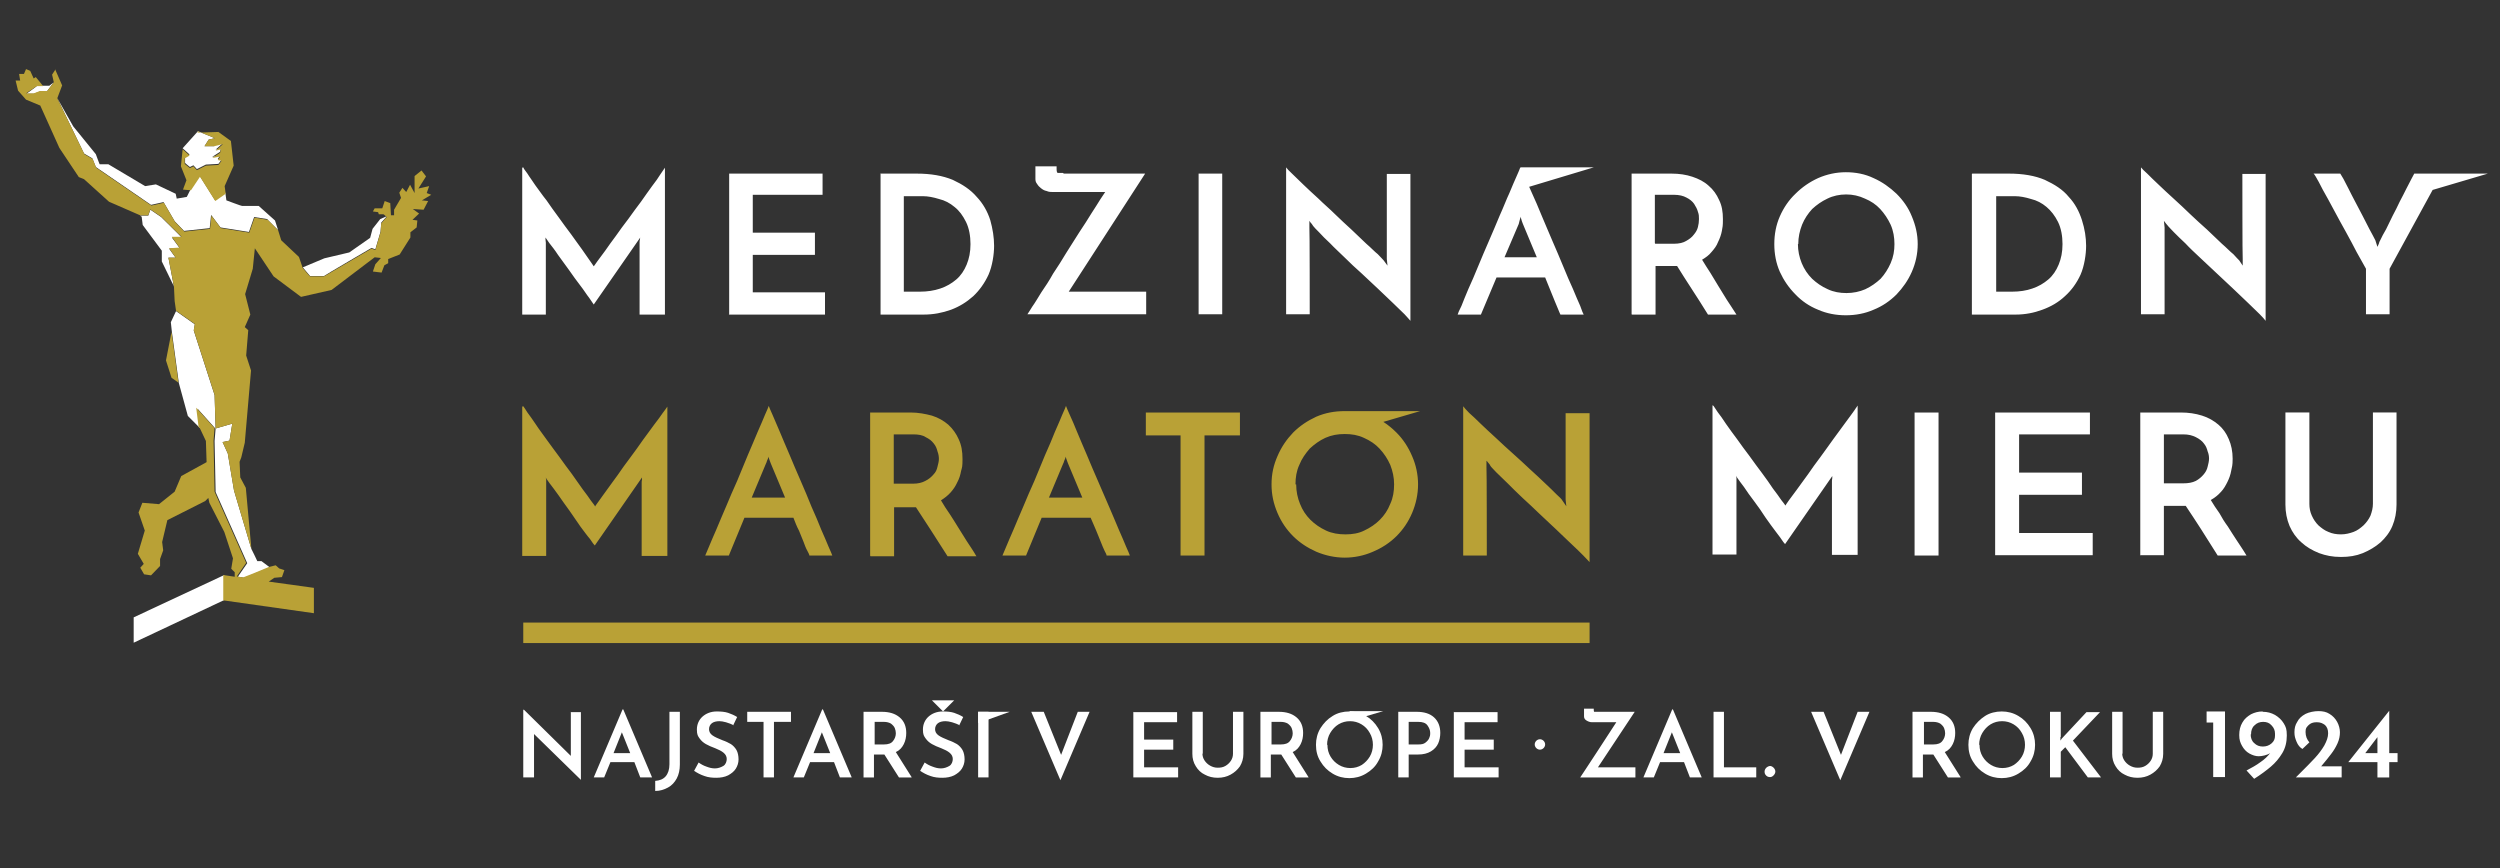
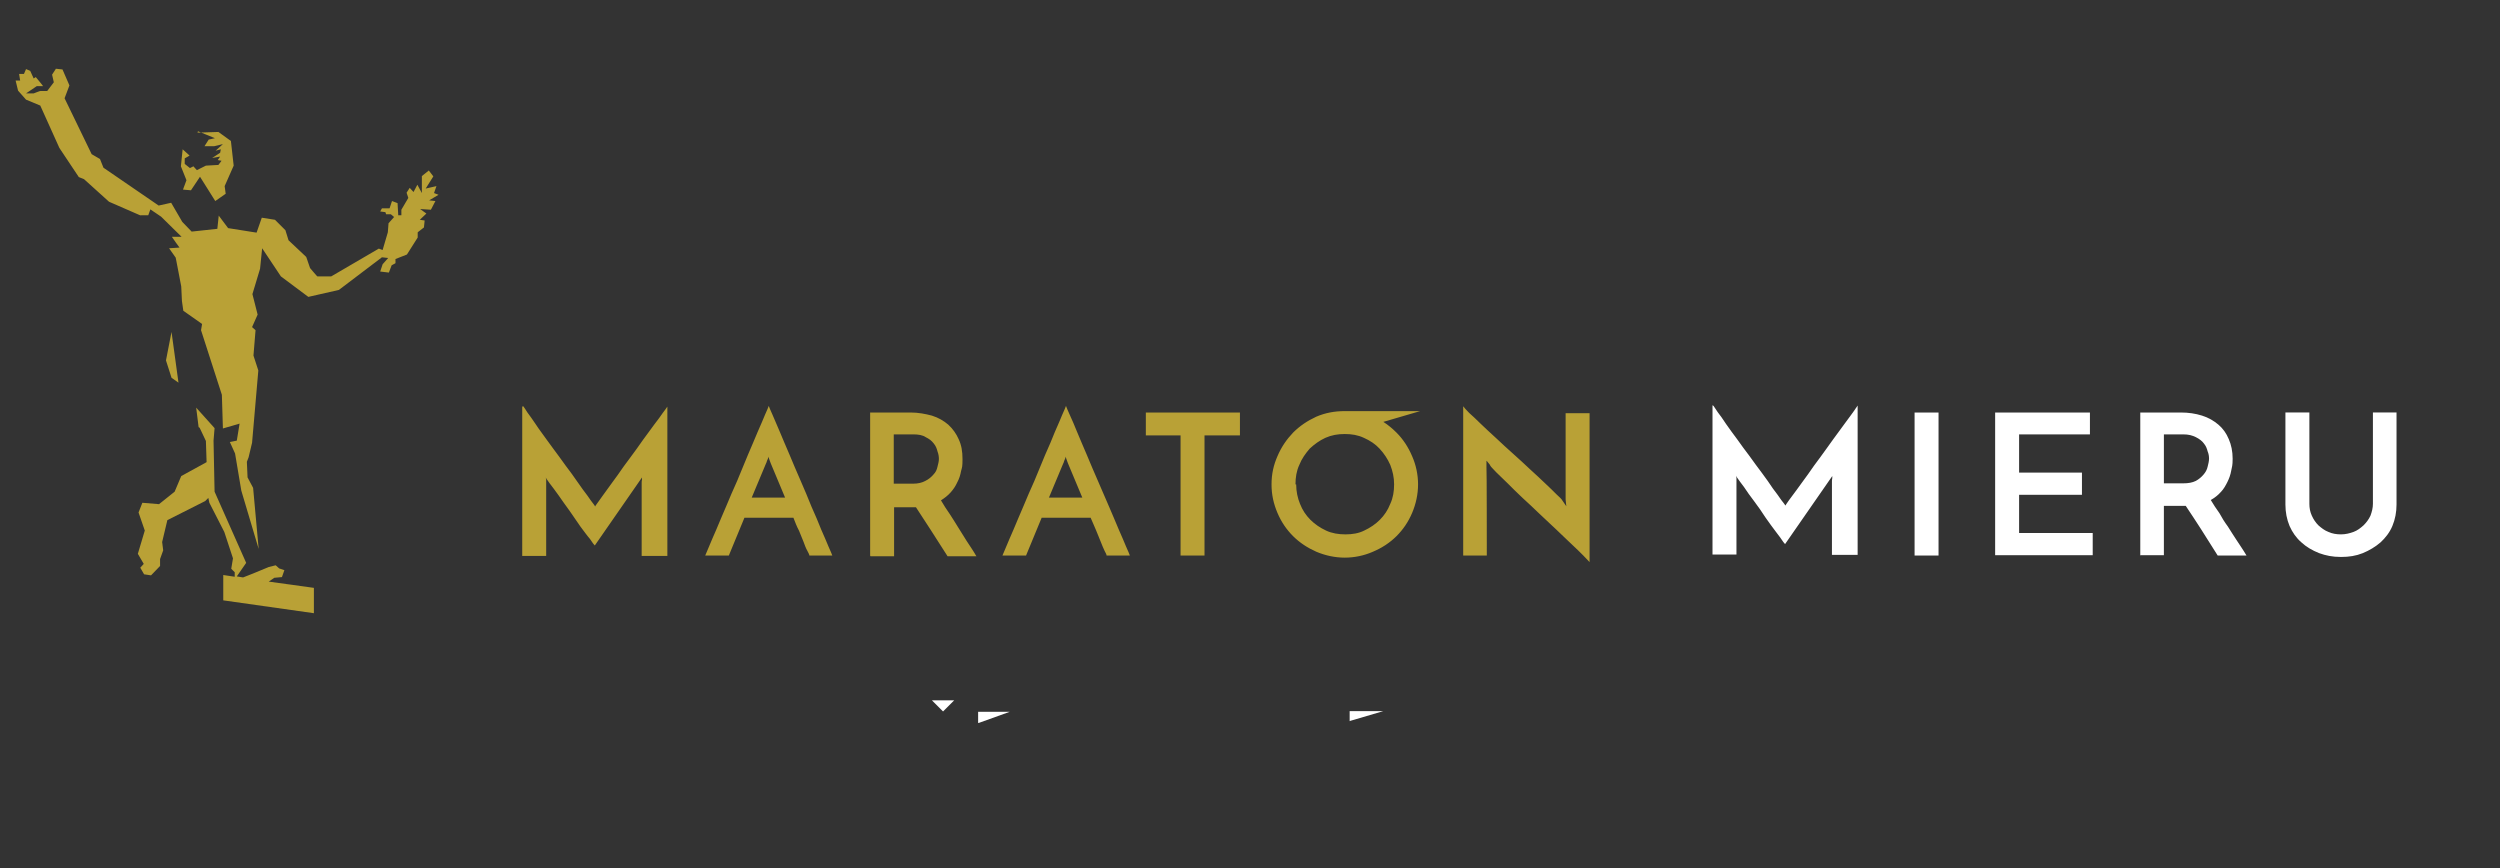
<svg xmlns="http://www.w3.org/2000/svg" id="Layer_1" version="1.1" viewBox="0 0 720 250">
  <rect x="0" y="0" width="720" height="250" fill="#333333" stroke="none" />
  <defs>
    <style>
      .st0 {
        fill: #fff;
      }

      .st1 {
        fill: none;
      }

      .st2 {
        clip-path: url(#clippath-1);
      }

      .st3 {
        fill: #b9a136;
      }

      .st4 {
        clip-path: url(#clippath);
      }
    </style>
    <clipPath id="clippath">
      <rect class="st1" x="4.4" y="19.8" width="712" height="208" />
    </clipPath>
    <clipPath id="clippath-1">
-       <rect class="st1" x="4.4" y="19.8" width="712" height="208" />
-     </clipPath>
+       </clipPath>
  </defs>
  <g class="st4">
    <path class="st0" d="M674.1,160.4c-2.3,0-4.3-.4-6.2-1.1-2-.8-3.7-1.8-5.1-3.1-1.5-1.3-2.6-2.9-3.4-4.7-.8-1.9-1.2-4-1.2-6.2v-26.5h6.9v26.3c0,1.2.2,2.3.7,3.4.5,1.1,1.1,2,1.9,2.8.8.7,1.8,1.5,2.9,1.9,1.1.5,2.3.7,3.6.7s2.5-.3,3.6-.7c1.1-.4,2-1.1,2.9-1.9.8-.8,1.5-1.7,2-2.8.4-1.1.7-2.2.7-3.4v-26.3h6.8v26.5c0,2.2-.4,4.3-1.2,6.2-.8,1.9-2,3.4-3.4,4.7-1.5,1.3-3.2,2.3-5.1,3.1-2,.8-4,1.1-6.2,1.1M623.2,139.2h5.6c1.4,0,2.6-.2,3.6-.7.9-.5,1.6-1.1,2.2-1.8.6-.7,1-1.4,1.2-2.3.2-.8.4-1.6.4-2.3s-.1-1.4-.4-2.1c-.2-.8-.5-1.6-1.1-2.3-.5-.7-1.3-1.3-2.3-1.8-1-.5-2.1-.8-3.6-.8h-5.6v14ZM616.4,160v-41.2h11.6c2.3,0,4.3.3,6.2.9,1.9.6,3.4,1.5,4.7,2.6,1.3,1.1,2.3,2.5,3,4.2.7,1.6,1.1,3.5,1.1,5.6s-.2,2.3-.4,3.4c-.2,1.2-.6,2.3-1.1,3.3-.5,1-1.1,2.1-1.9,2.9-.8.9-1.8,1.7-2.9,2.3.8,1.3,1.6,2.6,2.5,3.8.7,1.3,1.5,2.6,2.4,3.8.8,1.2,1.6,2.6,2.5,3.9.9,1.4,1.9,2.8,2.9,4.5h-8.3c-1.7-2.7-3.3-5.2-4.8-7.6-1.5-2.3-2.9-4.5-4.4-6.7h-6.3v14.2h-6.9ZM574.6,160v-41.2h27.3v6.3h-20.4v11h18.1v6.4h-18.1v11h21.2v6.4h-28.1ZM551.4,118.8h6.9v41.2h-6.9v-41.2ZM493.5,116.9c.2.3.6.9,1.2,1.8.7.9,1.5,2,2.4,3.4.9,1.3,2,2.8,3.2,4.4,1.1,1.6,2.4,3.3,3.6,4.9,1.2,1.7,2.4,3.3,3.6,4.9,1.1,1.5,2.2,3,3.1,4.4,1,1.3,1.8,2.4,2.4,3.3.7.9,1.1,1.4,1.2,1.6,0-.1.4-.6,1-1.5.6-.8,1.4-1.9,2.3-3.1.9-1.3,2-2.7,3.2-4.4,1.1-1.6,2.3-3.3,3.6-5,1.2-1.7,2.5-3.4,3.6-5,1.2-1.6,2.3-3.1,3.3-4.5,1-1.4,1.9-2.6,2.5-3.4.7-1,1.1-1.6,1.3-1.9v43h-7.4v-21.1c0-.3,0-.6.1-1,0-.4,0-.6,0-.6l-13.6,19.6c-.2-.2-.7-.8-1.4-1.9-.8-1-1.7-2.3-2.7-3.6-1-1.4-2.1-2.9-3.1-4.5-1.2-1.6-2.2-3.1-3.3-4.5-.9-1.4-1.8-2.6-2.5-3.5-.7-1-1.1-1.5-1.1-1.7,0,0,0,.3.1.6,0,.4,0,.7,0,1v21.1h-6.9v-43Z" />
-     <path class="st0" d="M150.7,48.2c.1.3.5.9,1.2,1.8.6,1,1.4,2,2.3,3.4,1,1.3,1.9,2.7,3.2,4.3,1.1,1.6,2.3,3.3,3.5,4.9,1.2,1.7,2.4,3.3,3.6,4.9,1.1,1.6,2.2,3,3.1,4.3.9,1.3,1.7,2.4,2.3,3.3.6.9,1,1.4,1.1,1.6,0,0,.4-.5,1-1.4.6-.8,1.4-1.9,2.3-3.1.9-1.3,1.9-2.7,3.1-4.3,1.1-1.6,2.3-3.2,3.6-4.9,1.2-1.7,2.4-3.3,3.6-4.9,1.1-1.6,2.2-3.1,3.2-4.5,1-1.3,1.8-2.4,2.4-3.4.7-1,1.1-1.6,1.3-1.9v42.3h-7.3v-20.7c0-.4,0-.6.1-.9,0-.4.1-.6.1-.6l-13.4,19.3c-.1-.2-.6-.8-1.3-1.9-.8-1-1.5-2.2-2.6-3.6-1-1.3-2.1-2.8-3.2-4.4-1.1-1.5-2.2-3-3.2-4.4-.9-1.4-1.8-2.5-2.5-3.4-.7-1-1-1.5-1.1-1.6,0,0,0,.3,0,.6,0,.3.1.6.1.9v20.7h-6.8v-42.3ZM703.2,50h13.3l-15.9,4.7-12.4,22.7v13.1h-6.8v-13.1c-.2-.3-.6-1.1-1.4-2.5-.8-1.4-1.7-3-2.7-5-1.1-2-2.2-4.1-3.4-6.2-1.2-2.2-2.3-4.3-3.4-6.3-1.1-1.9-2-3.6-2.7-5-.8-1.4-1.2-2.2-1.5-2.4h7.7c.2.3.4.7.9,1.5.4.8.9,1.8,1.5,2.9.5,1.1,1.2,2.3,1.9,3.7.7,1.3,1.4,2.7,2.1,4,.7,1.4,1.4,2.7,2,3.9.7,1.2,1.2,2.3,1.7,3.2l.6,1.9c.1-.3.3-.6.4-.9.1-.4.2-.7.4-1,.4-.9,1-2,1.7-3.2.6-1.3,1.3-2.6,1.9-3.9.7-1.3,1.4-2.7,2-4,.7-1.4,1.4-2.6,1.9-3.7.6-1.1,1.1-2.1,1.5-2.9.4-.8.7-1.3.8-1.5h7.8ZM438,48.2h21l-18.6,5.6.8,1.8c.9,1.9,1.8,4.1,2.8,6.5,1,2.3,2,4.8,3.1,7.3,1.1,2.5,2.1,4.9,3.1,7.3,1,2.4,1.9,4.6,2.8,6.5.8,1.9,1.5,3.6,2.1,4.9.5,1.4.8,2.2,1,2.5h-6.7c-.1-.3-.4-.8-.6-1.4-.3-.7-.6-1.5-1-2.4-.4-1-.8-2-1.3-3.2-.5-1.2-1-2.4-1.5-3.7h-14l-4.5,10.7h-6.7c.1-.4.4-1.1,1.1-2.5.5-1.3,1.2-3,2-4.9.9-1.9,1.8-4.1,2.8-6.5,1-2.4,2-4.8,3.1-7.3,1.1-2.5,2.1-4.9,3.1-7.3,1.1-2.4,1.9-4.6,2.8-6.5.8-1.9,1.5-3.6,2.1-4.9.6-1.3.9-2.1,1-2.4M210,90.5v-40.5h26.9v6.1h-20.1v10.9h17.9v6.4h-17.9v10.8h20.8v6.4h-27.7ZM253.5,50h10.5c4.1,0,7.5.6,10.4,1.8,2.8,1.3,5.1,2.8,6.9,4.9,1.8,1.9,3.1,4.2,3.9,6.7.7,2.5,1.1,5,1.1,7.4s-.5,5.8-1.6,8.3c-1.1,2.4-2.6,4.5-4.4,6.2-1.9,1.7-4,3-6.4,3.9-2.5.9-5.1,1.4-7.9,1.4h-12.4v-40.5ZM264.9,84c2.2,0,4.1-.3,5.9-.9,1.8-.6,3.3-1.5,4.6-2.6,1.3-1.1,2.3-2.6,3-4.3.7-1.7,1.1-3.6,1.1-5.9s-.4-4.6-1.3-6.4c-.9-1.8-1.9-3.2-3.3-4.3-1.3-1.1-2.8-1.9-4.5-2.3-1.6-.5-3.2-.8-4.6-.8h-5.5v27.5h4.6ZM306.4,50h23.4l-22,34h22.3v6.5h-34.2c.3-.4.7-1.1,1.4-2.2.8-1.1,1.6-2.5,2.6-4.1,1.1-1.6,2.3-3.4,3.4-5.4,1.3-1.9,2.6-4,3.8-6,1.3-2,2.5-4,3.8-6,1.3-1.9,2.4-3.7,3.4-5.3,1-1.6,1.9-2.9,2.6-4.1.7-1.1,1.2-1.8,1.4-2.1h-15.1c-.6,0-1.1,0-1.8-.3-.6-.1-1.1-.4-1.6-.8-.4-.3-.8-.7-1.1-1.2-.4-.5-.5-.9-.5-1.5v-3.6h6.1v.7c0,.7.1,1.1.3,1.2.3,0,.8,0,1.5,0M345.2,50h6.8v40.5h-6.8v-40.5ZM406.2,50v42.4c-.3-.4-.9-1-1.7-1.9-.9-.9-2-1.9-3.3-3.2-1.3-1.2-2.7-2.6-4.3-4.1-1.6-1.5-3.2-3-4.8-4.5-1.7-1.5-3.3-3-4.8-4.5-1.5-1.5-3-2.8-4.2-4.1-1.3-1.2-2.4-2.3-3.2-3.2-.9-.9-1.4-1.4-1.7-1.8,0,0-.2-.3-.4-.6-.3-.3-.5-.6-.7-.9v1.9c.1,0,.1,25,.1,25h-6.8v-42.3c.3.4.8,1,1.7,1.8.9.9,2,1.9,3.3,3.2,1.3,1.2,2.7,2.6,4.3,4,1.5,1.5,3.2,2.9,4.8,4.5,1.6,1.5,3.1,3,4.7,4.4,1.6,1.5,3,2.9,4.3,4.1,1.3,1.1,2.4,2.3,3.3,3,.9.9,1.4,1.5,1.7,1.8l1.1,1.5-.2-1.9v-24.5h6.8ZM433.4,74.1h9.2l-4-9.6c0,0-.1-.3-.3-.8-.1-.5-.3-.9-.4-1.3,0,.4-.2.8-.3,1.3-.1.5-.2.7-.2.8l-4.1,9.6ZM469.9,90.5v-40.5h11.5c2.2,0,4.2.3,6,.9,1.8.6,3.4,1.4,4.7,2.6,1.3,1.1,2.3,2.5,3,4.1.8,1.6,1.1,3.4,1.1,5.5s-.1,2.2-.3,3.4c-.2,1.1-.6,2.2-1.1,3.2-.4,1.1-1.1,2-1.9,2.9-.7.9-1.7,1.6-2.7,2.2.8,1.3,1.6,2.6,2.4,3.8.8,1.3,1.5,2.5,2.3,3.8.8,1.3,1.6,2.6,2.4,3.9.9,1.3,1.8,2.8,2.8,4.3h-8.2c-1.6-2.6-3.2-5.1-4.7-7.4-1.5-2.3-2.9-4.5-4.2-6.6h-6.2v14h-6.8ZM476.7,70.2h5.4c1.5,0,2.7-.3,3.5-.8.9-.5,1.7-1.1,2.2-1.8.6-.7,1-1.4,1.2-2.2.2-.8.3-1.5.3-2.3s0-1.3-.3-2.1c-.2-.8-.6-1.5-1.1-2.3-.5-.7-1.2-1.3-2.2-1.8-.9-.5-2.1-.8-3.6-.8h-5.5v13.9ZM511,70.3c0-2.8.5-5.5,1.6-8,1.1-2.5,2.6-4.7,4.5-6.5,1.9-1.9,4.1-3.4,6.5-4.5,2.5-1.1,5.2-1.7,8-1.7s5.5.5,8,1.7c2.5,1.1,4.7,2.7,6.6,4.5,1.9,1.9,3.4,4,4.4,6.5,1.1,2.6,1.7,5.2,1.7,8s-.6,5.5-1.7,8c-1.1,2.5-2.6,4.6-4.4,6.5-1.9,1.9-4.1,3.4-6.6,4.4-2.5,1.1-5.2,1.6-8,1.6s-5.5-.5-8-1.6c-2.5-1-4.7-2.5-6.5-4.4-1.9-1.9-3.4-4.1-4.5-6.5-1.1-2.5-1.6-5.2-1.6-8M517.8,70.3c0,1.9.4,3.8,1.1,5.5.7,1.7,1.7,3.2,3,4.5,1.3,1.2,2.7,2.2,4.5,3,1.7.8,3.5,1.1,5.4,1.1s3.8-.4,5.4-1.1c1.7-.8,3.1-1.8,4.4-3,1.2-1.3,2.2-2.9,2.9-4.5.8-1.8,1.1-3.6,1.1-5.5s-.3-3.8-1.1-5.6c-.8-1.7-1.8-3.2-3-4.5-1.2-1.3-2.7-2.3-4.4-3-1.7-.8-3.5-1.2-5.4-1.2s-3.8.4-5.4,1.2c-1.7.8-3.1,1.8-4.4,3-1.2,1.3-2.2,2.8-2.9,4.5-.7,1.8-1.1,3.6-1.1,5.6M568,50h10.6c4,0,7.5.6,10.3,1.8,2.8,1.3,5.2,2.8,6.9,4.9,1.8,1.9,3,4.2,3.8,6.7.8,2.5,1.2,5,1.2,7.4s-.5,5.8-1.6,8.3c-1.1,2.4-2.6,4.5-4.5,6.2-1.8,1.7-4,3-6.5,3.9-2.4.9-5,1.4-7.7,1.4h-12.6v-40.5ZM579.5,84c2.1,0,4.1-.3,5.8-.9,1.8-.6,3.3-1.5,4.6-2.6,1.3-1.1,2.3-2.6,3-4.3.7-1.7,1.1-3.6,1.1-5.9s-.4-4.6-1.3-6.4c-.9-1.8-2-3.2-3.3-4.3-1.3-1.1-2.8-1.9-4.5-2.3-1.6-.5-3.2-.8-4.6-.8h-5.4v27.5h4.6ZM652.5,50v42.4c-.3-.4-.8-1-1.7-1.9-.9-.9-2-1.9-3.3-3.2-1.3-1.2-2.7-2.6-4.3-4.1-1.6-1.5-3.2-3-4.8-4.5-1.6-1.5-3.2-3-4.8-4.5-1.6-1.5-3-2.8-4.2-4.1-1.3-1.2-2.4-2.3-3.3-3.2-.8-.9-1.4-1.4-1.7-1.8,0,0-.2-.3-.5-.6-.3-.3-.4-.6-.7-.9l.2,1.9v25h-6.8v-42.3c.3.4.9,1,1.8,1.8.9.9,1.9,1.9,3.3,3.2,1.3,1.2,2.7,2.6,4.3,4,1.6,1.5,3.2,2.9,4.8,4.5,1.6,1.5,3.2,3,4.8,4.4,1.6,1.5,3,2.9,4.3,4.1,1.3,1.1,2.4,2.3,3.3,3,.8.9,1.4,1.5,1.7,1.8l1,1.5v-1.9c-.1,0-.1-24.5-.1-24.5h6.8Z" />
    <path class="st3" d="M457.8,118.8v43.1c-.3-.3-.8-.9-1.8-1.9-.9-.9-2-2-3.3-3.2-1.3-1.3-2.8-2.6-4.4-4.2-1.6-1.5-3.2-3-4.9-4.6-1.6-1.6-3.3-3.1-4.9-4.6-1.6-1.5-3-2.9-4.3-4.2-1.3-1.3-2.4-2.3-3.3-3.2-.8-.9-1.5-1.5-1.7-1.9,0,0-.1-.3-.4-.6-.3-.3-.4-.6-.7-.8v1.8c.1,0,.1,25.5.1,25.5h-6.8v-43c.3.4.8,1,1.7,1.9,1,.9,2.1,1.9,3.4,3.2,1.3,1.2,2.7,2.6,4.4,4.1,1.6,1.5,3.2,3,4.9,4.5,1.7,1.5,3.3,3,4.9,4.5,1.6,1.4,3,2.8,4.3,4,1.3,1.2,2.4,2.3,3.3,3.2.9.8,1.5,1.4,1.7,1.8l1.1,1.6-.2-1.9v-24.9h6.9ZM373.3,139.5c0,2,.4,3.9,1.1,5.6.7,1.8,1.7,3.3,3,4.6,1.3,1.3,2.8,2.3,4.5,3.1,1.7.8,3.6,1.1,5.6,1.1s3.8-.3,5.4-1.1c1.7-.8,3.2-1.8,4.5-3.1,1.3-1.3,2.3-2.8,3-4.6.8-1.7,1.1-3.6,1.1-5.6s-.4-3.8-1.1-5.6c-.8-1.8-1.8-3.3-3.1-4.7-1.2-1.3-2.7-2.3-4.5-3.1-1.7-.8-3.5-1.1-5.5-1.1s-3.8.3-5.6,1.1c-1.7.8-3.1,1.8-4.5,3.1-1.2,1.4-2.3,2.9-3,4.7-.8,1.7-1.1,3.6-1.1,5.6M357.1,118.8v6.6h-10.2v34.6h-6.9v-34.6h-10v-6.6h27.1ZM302.3,143.3h9.4l-4.1-9.8s-.1-.3-.3-.8c-.2-.5-.3-.9-.4-1.2,0,.3-.2.8-.4,1.2-.1.5-.3.8-.3.8l-4.1,9.8ZM318.7,160c0-.3-.3-.8-.6-1.4-.3-.7-.7-1.5-1.1-2.6-.4-1-.8-2-1.3-3.2-.5-1.1-1-2.4-1.6-3.7h-14.1l-4.5,10.9h-6.8c.2-.4.5-1.2,1.1-2.6.5-1.3,1.3-3,2.1-4.9.8-2,1.8-4.2,2.8-6.6,1-2.5,2.1-4.9,3.2-7.4,1-2.5,2.1-5,3.1-7.5,1.1-2.4,2-4.6,2.8-6.6.9-2,1.6-3.7,2.1-4.9.6-1.4,1-2.2,1.1-2.6.1.4.5,1.2,1.1,2.6.6,1.3,1.3,2.9,2.1,4.9.8,2,1.8,4.2,2.8,6.6,1,2.5,2.1,4.9,3.2,7.5,1.1,2.5,2.1,4.9,3.2,7.4,1,2.4,2,4.6,2.8,6.6.9,2,1.6,3.7,2.1,4.9.6,1.4,1,2.2,1.1,2.6h-6.8ZM257.4,139.3h5.6c1.4,0,2.6-.3,3.5-.8,1-.5,1.7-1.1,2.3-1.8.7-.7,1-1.4,1.2-2.3.2-.8.4-1.5.4-2.2s-.1-1.4-.4-2.2c-.2-.8-.5-1.6-1.1-2.3-.6-.8-1.3-1.3-2.3-1.8-.9-.6-2.1-.8-3.6-.8h-5.6v14ZM250.6,160v-41.2h11.6c2.3,0,4.3.4,6.2.9,1.9.6,3.4,1.5,4.7,2.6,1.3,1.2,2.3,2.6,3,4.2.8,1.7,1.1,3.5,1.1,5.7s-.1,2.3-.4,3.4c-.2,1.1-.5,2.2-1.1,3.3-.5,1.1-1.1,2-1.9,2.9-.8.9-1.7,1.6-2.8,2.3.8,1.4,1.6,2.6,2.5,3.9.8,1.2,1.6,2.5,2.4,3.8.8,1.3,1.6,2.6,2.5,4,.9,1.4,1.9,2.8,2.8,4.4h-8.3c-1.7-2.6-3.3-5.2-4.8-7.5-1.5-2.3-3-4.6-4.3-6.6h-6.3v14.1h-6.8ZM216.7,143.3h9.4l-4.1-9.8c0,0-.1-.3-.3-.8-.2-.5-.3-.9-.4-1.2,0,.3-.2.8-.4,1.2-.1.5-.3.8-.3.8l-4.1,9.8ZM233.1,160c0-.3-.3-.8-.6-1.4-.4-.7-.7-1.5-1.1-2.6-.4-1-.8-2-1.3-3.2-.6-1.1-1.1-2.4-1.6-3.7h-14.1l-4.5,10.9h-6.8c.2-.4.5-1.2,1.1-2.6.5-1.3,1.3-3,2.1-4.9.8-2,1.8-4.2,2.8-6.6,1-2.5,2.1-4.9,3.2-7.4,1-2.5,2.1-5,3.1-7.5,1-2.4,2-4.6,2.8-6.6.9-2,1.6-3.7,2.1-4.9.6-1.4,1-2.2,1.1-2.6.1.4.5,1.2,1.1,2.6.5,1.3,1.3,2.9,2.1,4.9.8,2,1.8,4.2,2.8,6.6,1,2.5,2.1,4.9,3.2,7.5,1.1,2.5,2.1,4.9,3.1,7.4,1.1,2.4,2,4.6,2.8,6.6.9,2,1.6,3.7,2.1,4.9.6,1.4,1,2.2,1.1,2.6h-6.8ZM387.9,118.4h21.1l-10.6,3.1c1.4.9,2.6,1.9,3.8,3.1,1.9,1.9,3.4,4.2,4.5,6.8,1.1,2.5,1.7,5.3,1.7,8.1s-.6,5.6-1.7,8.2c-1.1,2.6-2.6,4.8-4.5,6.7-1.9,1.9-4.2,3.4-6.8,4.5-2.5,1.1-5.3,1.7-8.1,1.7s-5.6-.6-8.2-1.7c-2.5-1.1-4.8-2.6-6.7-4.5-1.9-1.9-3.4-4.1-4.5-6.7-1.1-2.6-1.7-5.2-1.7-8.2s.6-5.6,1.7-8.1c1.1-2.6,2.6-4.8,4.5-6.8,1.9-1.9,4.1-3.4,6.7-4.6,2.6-1.1,5.2-1.6,8.2-1.6h.5ZM150.7,117c.2.3.6.8,1.2,1.8.7.9,1.5,2.1,2.4,3.4.9,1.4,2,2.8,3.2,4.5,1.1,1.6,2.4,3.2,3.6,4.9,1.2,1.7,2.4,3.3,3.6,4.9,1.1,1.6,2.2,3.1,3.1,4.4,1,1.3,1.8,2.4,2.4,3.3.7.9,1.1,1.4,1.2,1.7,0-.2.4-.6,1-1.5.6-.9,1.4-1.9,2.3-3.2.9-1.3,2-2.7,3.2-4.4,1.1-1.6,2.3-3.3,3.6-5,1.2-1.6,2.5-3.4,3.6-5,1.2-1.6,2.3-3.1,3.3-4.5,1-1.3,1.9-2.5,2.5-3.4.7-.9,1.1-1.5,1.3-1.8v43h-7.4v-21c0-.3,0-.6.1-1,0-.3,0-.5,0-.6l-13.6,19.6c-.2-.2-.7-.8-1.4-1.9-.8-.9-1.7-2.2-2.7-3.5-1-1.5-2-2.9-3.1-4.5-1.2-1.6-2.2-3.1-3.2-4.5-1-1.4-1.9-2.6-2.6-3.5-.7-1-1.1-1.5-1.1-1.7,0,0,0,.3.1.6,0,.4,0,.7,0,1v21h-6.9v-43Z" />
  </g>
-   <rect class="st3" x="150.7" y="179.3" width="307.1" height="5.9" />
-   <path class="st0" d="M111.3,62.3l-1.8.8-2.2,2.8-.7,2.6-6,4.2-7.2,1.7-6.2,2.6,2.1,2.5h4c0-.1,13.7-8.1,13.7-8.1l1.1.4,1.5-5.1.2-2.6,1.6-1.8ZM77.1,63.3l3,3-.9-2.8-4.7-4.2h-4.8c0,.1-4.5-1.6-4.5-1.6l-.3-2.2-3,2.1-4.4-7-2.6,3.9-1.1,2.2-2.9.5-.3-1.4-5.7-2.7-3.1.5-10.6-6.3h-2.5c0,.1-1.1-2.9-1.1-2.9l-6.5-8-4.7-8.3,7.8,16.1,2.4,1.4,1,2.5,15.9,10.9,3.6-.8,3.2,5.5,2.7,2.8,7.4-.8.4-3.8,2.7,3.6,8.2,1.3,1.5-4.3,3.8.6ZM61.7,42.1h-2.8l1.2-1.9,1.8-.4-4.9-2-4.4,4.9,2,1.8-1.3.8v1.6c-.1,0,1.4,1.2,1.4,1.2l1-.5,1,1.1,2.6-1.3,3.6-.2.9-1.2-1.1-.2.7-1-2.3.4,2.3-1.5.2-1-1.5.4,2.1-1.9-2.5.6ZM13.6,26.2l1.9-2.5-1.3,1h-3.5c0,.1-3.1,2.3-3.1,2.3h2.2c0,0,2-.8,2-.8h1.9ZM64.6,165.6l-26.1,12.2v7.3l26.1-12.3v-7.3ZM50.1,82.6l-1.6-8.4h2.1c0,.1-1.9-2.6-1.9-2.6l3-.2-2.2-3h2.8c0-.1-5.9-5.9-5.9-5.9l-3.1-2.1-.6,1.7h-2.4c0,0,.5.3.5.3l.3,2.4,5.5,7.4v3.1c0,0,3.6,7.4,3.6,7.4ZM71.2,162.2l-2.7,3.9,1.8.3,2.8-1.1,4.6-1.9-2.4-1.8h-1.2c0-.1-1.7-3.5-1.7-3.5l-5-16.8-1.8-10.7-1.5-3.3,2-.4.8-4.9-4.8,1.4-.3,3.6.3,14.7,9.1,20.5ZM56.8,117.6l5.3,5.9-.3-9.7-6-18.6.3-1.8-5.4-3.8-1.5,3.2.3,2.8,2,14.7,2.6,9.5,3.5,3.5-.7-5.6Z" />
-   <path class="st3" d="M57.5,123.2l1.8,3.8.2,6.1-7.3,4-1.9,4.5-4.5,3.6-4.8-.4-1.1,2.8,1.8,5.2-2,6.7,1.7,2.9-1,1.1,1.1,1.9,2,.3,2.6-2.7v-2c0,0,.9-2.5.9-2.5l-.3-2.4,1.5-6.3,10.9-5.5.9-.9.3,1.4,4.3,8.4,2.5,7.6-.5,3,1,1v1.3c0,0-3.3-.5-3.3-.5v7.3l26.1,3.7v-7.3l-13-1.8,1.6-1.1,2.2-.2.7-2-1.5-.5-1-.9-2,.5-4.6,1.9-2.8,1.1-1.8-.3,2.7-3.9-9.1-20.5-.3-14.7.3-3.6-5.3-5.9.7,5.6ZM47.8,103.8l1.6,5,2,1.4-2-14.6-1.6,8.2ZM57,37.8l4.9,2-1.8.4-1.2,1.9h2.8l2.5-.6-2.1,1.9,1.5-.4-.2,1-2.3,1.5,2.3-.4-.7,1,1.1.2-.9,1.2-3.6.2-2.6,1.3-1-1.1-1,.5-1.5-1.2v-1.6c.1,0,1.4-.8,1.4-.8l-2-1.8-.5,4.9,1.6,4-1,2.7,2.3.2,2.6-3.9,4.4,7,3-2.1.3,2.2-.6-4.4,2.6-5.9-.8-7.1-3.6-2.6-6,.2ZM16.1,19.8l-1.1,1.7.5,2.2-1.9,2.5h-1.9c0-.1-2,.7-2,.7h-2.2s3.1-2.1,3.1-2.1h1.8c0-.1-2.1-2.6-2.1-2.6l-.6.4-1-2.2-1.2-.5-.6,1.4h-1.4l.3,1.9h-1.3c0,0,.7,2.9.7,2.9l2.3,2.6,4.1,1.7,5.5,12.2,5.6,8.4,1.5.6,7.2,6.5,9.4,4.1-.5-.2h2.4c0,0,.6-1.7.6-1.7l3.1,2.1,5.9,5.8h-2.8c0,.1,2.2,3.1,2.2,3.1l-3,.2,1.9,2.7h-2.1c0-.1,1.6,8.3,1.6,8.3l.2,4.2.4,2.8,5.4,3.8-.3,1.8,6,18.6.3,9.7,4.8-1.4-.8,4.9-2,.4,1.5,3.3,1.8,10.7,5,16.8-1.6-17.6-1.6-3-.2-4.5.5-1.3,1-4.2,1.8-20.8-1.4-4.3.6-7.3-1-.9,1.6-3.6-1.5-5.9,2.2-7.3.6-5.9,5.4,8.1,7.9,5.9,8.8-2,12.4-9.4,1.8.2-1.6,1.8-.7,2.1,2.5.3.8-2.1,1.1-.6v-1.2c0,0,3.3-1.3,3.3-1.3l3.1-4.9v-1.5l1.8-1.4.2-2-1.4-.2,1.9-1.8-1.8-1.3,3.1.2,1.3-2.5-1.8-.2,2.7-1.6-1.3-.5.7-2-3.1.7,2.2-3.5-1.3-1.7-2,1.6v4.9c0,0-1.3-2.4-1.3-2.4l-1.1,2.1-1.1-1.2-.9,1.4.5,1.5-2,3.4v1.6c-.1,0-.2,0-.2,0h-.7s-.2-3.5-.2-3.5l-1.6-.6-.7,2.1h-2.2l-.5.9,1.5.2.2.6h1.3c0-.1,1,.8,1,.8l-1.6,1.8-.2,2.6-1.5,5.1-1.1-.4-13.7,8h-4c0,.1-2.1-2.4-2.1-2.4l-1.1-3.2-5.1-4.8-.9-2.9-3-3-3.8-.6-1.5,4.3-8.2-1.3-2.7-3.6-.4,3.8-7.4.8-2.7-2.8-3.2-5.5-3.6.8-15.9-10.9-1-2.5-2.4-1.4-7.8-16.1,1.4-3.7-2-4.6Z" />
+   <path class="st3" d="M57.5,123.2l1.8,3.8.2,6.1-7.3,4-1.9,4.5-4.5,3.6-4.8-.4-1.1,2.8,1.8,5.2-2,6.7,1.7,2.9-1,1.1,1.1,1.9,2,.3,2.6-2.7v-2c0,0,.9-2.5.9-2.5l-.3-2.4,1.5-6.3,10.9-5.5.9-.9.3,1.4,4.3,8.4,2.5,7.6-.5,3,1,1v1.3c0,0-3.3-.5-3.3-.5v7.3l26.1,3.7v-7.3l-13-1.8,1.6-1.1,2.2-.2.7-2-1.5-.5-1-.9-2,.5-4.6,1.9-2.8,1.1-1.8-.3,2.7-3.9-9.1-20.5-.3-14.7.3-3.6-5.3-5.9.7,5.6ZM47.8,103.8l1.6,5,2,1.4-2-14.6-1.6,8.2ZM57,37.8l4.9,2-1.8.4-1.2,1.9h2.8l2.5-.6-2.1,1.9,1.5-.4-.2,1-2.3,1.5,2.3-.4-.7,1,1.1.2-.9,1.2-3.6.2-2.6,1.3-1-1.1-1,.5-1.5-1.2v-1.6c.1,0,1.4-.8,1.4-.8l-2-1.8-.5,4.9,1.6,4-1,2.7,2.3.2,2.6-3.9,4.4,7,3-2.1.3,2.2-.6-4.4,2.6-5.9-.8-7.1-3.6-2.6-6,.2ZM16.1,19.8l-1.1,1.7.5,2.2-1.9,2.5h-1.9c0-.1-2,.7-2,.7h-2.2s3.1-2.1,3.1-2.1h1.8c0-.1-2.1-2.6-2.1-2.6l-.6.4-1-2.2-1.2-.5-.6,1.4h-1.4l.3,1.9h-1.3c0,0,.7,2.9.7,2.9l2.3,2.6,4.1,1.7,5.5,12.2,5.6,8.4,1.5.6,7.2,6.5,9.4,4.1-.5-.2h2.4c0,0,.6-1.7.6-1.7l3.1,2.1,5.9,5.8h-2.8c0,.1,2.2,3.1,2.2,3.1l-3,.2,1.9,2.7c0-.1,1.6,8.3,1.6,8.3l.2,4.2.4,2.8,5.4,3.8-.3,1.8,6,18.6.3,9.7,4.8-1.4-.8,4.9-2,.4,1.5,3.3,1.8,10.7,5,16.8-1.6-17.6-1.6-3-.2-4.5.5-1.3,1-4.2,1.8-20.8-1.4-4.3.6-7.3-1-.9,1.6-3.6-1.5-5.9,2.2-7.3.6-5.9,5.4,8.1,7.9,5.9,8.8-2,12.4-9.4,1.8.2-1.6,1.8-.7,2.1,2.5.3.8-2.1,1.1-.6v-1.2c0,0,3.3-1.3,3.3-1.3l3.1-4.9v-1.5l1.8-1.4.2-2-1.4-.2,1.9-1.8-1.8-1.3,3.1.2,1.3-2.5-1.8-.2,2.7-1.6-1.3-.5.7-2-3.1.7,2.2-3.5-1.3-1.7-2,1.6v4.9c0,0-1.3-2.4-1.3-2.4l-1.1,2.1-1.1-1.2-.9,1.4.5,1.5-2,3.4v1.6c-.1,0-.2,0-.2,0h-.7s-.2-3.5-.2-3.5l-1.6-.6-.7,2.1h-2.2l-.5.9,1.5.2.2.6h1.3c0-.1,1,.8,1,.8l-1.6,1.8-.2,2.6-1.5,5.1-1.1-.4-13.7,8h-4c0,.1-2.1-2.4-2.1-2.4l-1.1-3.2-5.1-4.8-.9-2.9-3-3-3.8-.6-1.5,4.3-8.2-1.3-2.7-3.6-.4,3.8-7.4.8-2.7-2.8-3.2-5.5-3.6.8-15.9-10.9-1-2.5-2.4-1.4-7.8-16.1,1.4-3.7-2-4.6Z" />
  <polygon class="st0" points="281.7 205 281.7 208.2 281.9 208.2 290.8 205 281.7 205" />
  <polygon class="st0" points="274.8 201.7 271.6 201.7 268.4 201.7 271.5 204.8 271.6 204.9 271.7 204.8 274.8 201.7" />
  <polygon class="st0" points="388.7 204.8 388.7 207.7 388.9 207.6 398.4 204.8 388.7 204.8" />
  <g class="st2">
    <path class="st0" d="M681.2,216.9l3.5-4.6v4.6h-3.5ZM688.1,216.9v-12.2h0l-11.8,14.8h0s8.4,0,8.4,0v4.4h3.4v-4.4h2.4v-2.6h-2.4ZM668.5,220.7c1.3-1.5,2.2-2.7,2.9-3.6.7-.9,1.3-1.9,1.8-3,.5-1.1.7-2.2.7-3.2s-.3-2.1-.8-3c-.5-.9-1.2-1.7-2.2-2.3-.9-.6-2-.8-3.2-.8s-2.7.3-3.7.8c-1.1.6-1.9,1.3-2.4,2.3-.6.9-.8,1.9-.8,3s.2,1.7.6,2.7c.4,1,1,1.7,1.7,2.1l2-1.9c-.7-.8-1.1-1.8-1.1-3s.3-1.3.8-1.9c.6-.6,1.3-.9,2.4-.9s1.7.3,2.4.8c.6.6.9,1.3.9,2.4s-.4,2.2-1.1,3.5c-.7,1.2-1.6,2.4-2.7,3.6-1.1,1.2-2.6,2.7-4.5,4.6l-1,1h13.2v-3.2h-5.9ZM648.3,211.5c0-1.1.3-2,1-2.6.7-.7,1.5-1,2.5-1s1.8.3,2.4,1c.7.7,1,1.5,1,2.4v.6c0,.9-.3,1.6-1,2.2-.7.6-1.5.9-2.5.9s-1.8-.3-2.5-1c-.7-.6-1-1.5-1-2.5M651.6,204.9c-1.2,0-2.3.3-3.3.8-1,.6-1.9,1.3-2.5,2.4-.6,1-.9,2.2-.9,3.6s.3,2.2.8,3.1c.5.9,1.2,1.7,2.1,2.2.9.5,1.8.8,2.7.8s2.4-.3,3.3-.9c-.7.9-1.6,1.8-2.8,2.6-1.2.9-2.5,1.6-4,2.4l2.2,2.4c1.9-1.2,3.5-2.4,4.8-3.5,1.3-1.1,2.4-2.4,3.3-3.9.9-1.5,1.3-3.2,1.3-5.1s-.3-2.5-.9-3.5c-.6-1-1.5-1.8-2.5-2.4-1.1-.6-2.2-.9-3.5-.9M635.5,204.9v3.2h1.9v15.7h3.4v-18.9h-5.3ZM611.3,217.1v-12.1h-3v12.1c0,1.3.3,2.5,1,3.6.6,1,1.5,1.9,2.6,2.4,1.1.6,2.3.9,3.7.9s2.6-.3,3.7-.9c1.1-.6,2-1.4,2.7-2.4.6-1,1-2.2,1-3.6v-12.1h-3v12.1c0,.7-.2,1.4-.6,2-.4.6-.9,1.1-1.6,1.5-.7.4-1.4.5-2.2.5s-1.5-.2-2.2-.6c-.7-.4-1.2-.9-1.6-1.5-.4-.6-.6-1.3-.6-2M593.5,212.2v-7.2h-3.1v18.9h3.1v-7.4l1.3-1.3,6.5,8.7h3.8l-8.1-10.6,7.8-8.2h-3.9l-7.1,7.6-.4.6v-1ZM570,214.5c0-1.2.3-2.4.9-3.4.6-1,1.4-1.9,2.4-2.5,1-.6,2.1-.9,3.3-.9s2.3.3,3.3.9c1,.6,1.8,1.4,2.4,2.5.6,1,.9,2.2.9,3.4s-.3,2.4-.9,3.4c-.6,1-1.4,1.8-2.3,2.4-1,.6-2.1.9-3.3.9s-2.3-.3-3.3-.9c-1-.6-1.8-1.4-2.4-2.4-.6-1-.9-2.1-.9-3.4M566.9,214.5c0,1.8.4,3.4,1.3,4.8.9,1.5,2,2.6,3.5,3.5,1.5.9,3.1,1.3,4.8,1.3s3.3-.4,4.8-1.3c1.5-.9,2.7-2,3.5-3.5.9-1.5,1.3-3.1,1.3-4.8s-.4-3.3-1.3-4.8c-.9-1.5-2.1-2.7-3.5-3.5-1.5-.9-3.1-1.3-4.8-1.3s-3.4.4-4.8,1.3-2.6,2.1-3.5,3.5c-.9,1.5-1.3,3.1-1.3,4.8M554,207.9h2.8c.8,0,1.5.2,2,.5.5.4.9.8,1.1,1.3.2.5.3,1,.3,1.5,0,.8-.3,1.6-.8,2.2-.5.7-1.4,1-2.6,1h-2.7v-6.5ZM564.7,223.9l-4.6-7.3c1.1-.5,1.8-1.3,2.3-2.3.5-1,.7-2.1.7-3.2,0-1.9-.6-3.4-1.9-4.5-1.3-1.1-3-1.6-5.1-1.6h-5.3v18.9h3v-6.6h3l4.2,6.6h3.5ZM535,205l-4.8,12.4-5-12.4h-3.6l8.4,19.7,8.4-19.7h-3.5ZM508.2,222.3c0,.5.2.8.5,1.1.3.3.7.4,1.1.4s.7-.2,1-.5c.3-.3.5-.7.5-1.1s-.2-.8-.5-1.1c-.3-.3-.7-.5-1-.5s-.8.2-1.1.5c-.3.3-.5.7-.5,1.1M493.5,205v18.9h12.3v-2.9h-9.3v-16h-3ZM479.1,216.9l2.4-6,2.4,6h-4.8ZM486.6,223.9h3.5l-8.3-19.6h-.2l-8.3,19.6h3l1.8-4.4h6.9l1.7,4.4ZM460.2,221l10.6-16h-11c-.3,0-.6,0-.7,0,0,0-.1-.2-.1-.5v-.4h-2.8v2.2c0,.5.2.9.7,1.2.5.3,1,.5,1.6.5h7c-1,1.5-2.8,4.3-5.4,8.3-3.2,4.8-4.8,7.4-5,7.6h15.9v-2.9h-10.8ZM418.7,205v18.9h12.9v-2.9h-9.8v-5.1h8.4v-2.9h-8.4v-5h9.5v-2.9h-12.5ZM408.4,214.4h-2.7v-6.5h2.8c1.2,0,2.1.3,2.6,1,.5.7.8,1.4.8,2.2s-.1,1-.3,1.5c-.2.5-.6.9-1.1,1.3-.5.4-1.2.5-2,.5M408,205h-5.3v18.9h3v-6.6h2.7c1.5,0,2.7-.3,3.7-.9,1-.6,1.7-1.4,2.1-2.3.4-.9.6-2,.6-3,0-1.9-.6-3.4-1.8-4.5-1.2-1.1-2.9-1.6-5-1.6M382.2,214.5c0-1.2.3-2.4.9-3.4.6-1,1.4-1.9,2.4-2.5,1-.6,2.1-.9,3.3-.9s2.3.3,3.3.9c1,.6,1.8,1.4,2.4,2.5.6,1,.9,2.2.9,3.4s-.3,2.4-.9,3.4c-.6,1-1.4,1.8-2.3,2.4-1,.6-2.1.9-3.3.9s-2.3-.3-3.3-.9c-1-.6-1.8-1.4-2.4-2.4-.6-1-.9-2.1-.9-3.4M379,214.5c0,1.8.4,3.4,1.3,4.8.9,1.5,2,2.6,3.5,3.5,1.5.9,3.1,1.3,4.8,1.3s3.3-.4,4.8-1.3c1.5-.9,2.7-2,3.5-3.5.9-1.5,1.3-3.1,1.3-4.8s-.4-3.3-1.3-4.8c-.9-1.5-2.1-2.7-3.5-3.5s-3.1-1.3-4.8-1.3-3.4.4-4.8,1.3c-1.5.9-2.6,2.1-3.5,3.5-.9,1.5-1.3,3.1-1.3,4.8M366.1,207.9h2.8c.8,0,1.5.2,2,.5.5.4.9.8,1.1,1.3.2.5.3,1,.3,1.5,0,.8-.3,1.6-.8,2.2-.5.7-1.4,1-2.6,1h-2.7v-6.5ZM376.9,223.9l-4.6-7.3c1.1-.5,1.8-1.3,2.3-2.3.5-1,.7-2.1.7-3.2,0-1.9-.6-3.4-1.9-4.5-1.3-1.1-3-1.6-5.1-1.6h-5.3v18.9h3v-6.6h3l4.2,6.6h3.5ZM346.4,217.1v-12.1h-3v12.1c0,1.3.3,2.5,1,3.6.6,1,1.5,1.9,2.6,2.4,1.1.6,2.3.9,3.7.9s2.6-.3,3.7-.9c1.1-.6,2-1.4,2.7-2.4.6-1,1-2.2,1-3.6v-12.1h-3v12.1c0,.7-.2,1.4-.6,2-.4.6-.9,1.1-1.6,1.5-.7.4-1.4.5-2.2.5s-1.5-.2-2.2-.6c-.7-.4-1.2-.9-1.6-1.5-.4-.6-.6-1.3-.6-2M326.4,205v18.9h12.9v-2.9h-9.8v-5.1h8.4v-2.9h-8.4v-5h9.5v-2.9h-12.5ZM310.4,205l-4.8,12.4-5-12.4h-3.6l8.4,19.7,8.4-19.7h-3.5ZM281.7,223.9h3v-18.9h-3v18.9ZM276.3,208.8l1.1-2.3c-.8-.5-1.7-.9-2.6-1.2-.9-.3-2-.4-3.3-.4-1.7,0-3.1.6-4.1,1.5-1,.9-1.6,2.2-1.6,3.7s.3,1.9.8,2.6c.5.7,1.1,1.2,1.8,1.6.7.4,1.6.8,2.7,1.2,1,.4,1.8.8,2.4,1.3.6.5.9,1.1.9,1.8s-.3,1.6-1,2c-.7.4-1.5.7-2.4.7s-1.6-.2-2.4-.5c-.9-.3-1.6-.7-2.3-1.2l-1.3,2.4c.9.6,1.8,1.1,3,1.5,1.1.4,2.2.5,3.4.5s2.4-.2,3.4-.7c.9-.5,1.7-1.1,2.2-1.9.5-.8.8-1.7.8-2.7s-.2-2-.6-2.7c-.4-.7-1-1.3-1.6-1.7-.7-.4-1.5-.8-2.4-1.1-1.2-.5-2.2-.9-2.9-1.4-.7-.5-1-1.1-1-1.8s.3-1.3.8-1.7c.5-.4,1.3-.6,2.2-.6s2.7.4,4.3,1.3M251.8,207.9h2.8c.8,0,1.5.2,2,.5.5.4.9.8,1.1,1.3.2.5.3,1,.3,1.5,0,.8-.3,1.6-.8,2.2-.5.7-1.4,1-2.6,1h-2.7v-6.5ZM262.6,223.9l-4.6-7.3c1.1-.5,1.8-1.3,2.3-2.3.5-1,.7-2.1.7-3.2,0-1.9-.6-3.4-1.9-4.5-1.3-1.1-3-1.6-5.1-1.6h-5.3v18.9h3v-6.6h3l4.2,6.6h3.5ZM234.3,216.9l2.4-6,2.4,6h-4.8ZM241.8,223.9h3.5l-8.3-19.6h-.2l-8.3,19.6h3l1.8-4.4h6.9l1.7,4.4ZM215.2,205v2.9h4.7v16h3v-16h4.9v-2.9h-12.6ZM211.2,208.8l1.1-2.3c-.8-.5-1.7-.9-2.6-1.2-.9-.3-2-.4-3.3-.4-1.7,0-3.1.6-4.1,1.5-1,.9-1.6,2.2-1.6,3.7s.3,1.9.8,2.6c.5.7,1.1,1.2,1.8,1.6.7.4,1.6.8,2.7,1.2,1,.4,1.8.8,2.4,1.3.6.5.9,1.1.9,1.8s-.3,1.6-1,2c-.7.4-1.5.7-2.4.7s-1.6-.2-2.4-.5c-.9-.3-1.6-.7-2.3-1.2l-1.3,2.4c.9.6,1.8,1.1,3,1.5,1.1.4,2.2.5,3.4.5s2.4-.2,3.4-.7c.9-.5,1.7-1.1,2.2-1.9.5-.8.8-1.7.8-2.7s-.2-2-.6-2.7c-.4-.7-1-1.3-1.6-1.7-.7-.4-1.5-.8-2.4-1.1-1.2-.5-2.2-.9-2.9-1.4-.7-.5-1-1.1-1-1.8s.3-1.3.8-1.7c.5-.4,1.3-.6,2.2-.6s2.7.4,4.3,1.3M195.8,220.2v-15.2h-3v15.1c0,1.5-.4,2.7-1.1,3.5-.7.8-1.7,1.2-3,1.3v2.9c1.4,0,2.6-.4,3.7-1,1.1-.6,1.9-1.5,2.5-2.6.6-1.1.9-2.5.9-4M176.7,216.9l2.4-6,2.4,6h-4.8ZM184.3,223.9h3.5l-8.3-19.6h-.2l-8.3,19.6h3l1.8-4.4h6.9l1.7,4.4ZM164.4,205v12.7c0,0-13.5-13.3-13.5-13.3h-.2v19.5h3.1v-12.5c0,0,13.5,13.2,13.5,13.2h0v-19.5h-3Z" />
    <path class="st0" d="M443.5,215.9c.8,0,1.5-.7,1.5-1.5s-.7-1.5-1.5-1.5-1.5.7-1.5,1.5.7,1.5,1.5,1.5" />
  </g>
</svg>